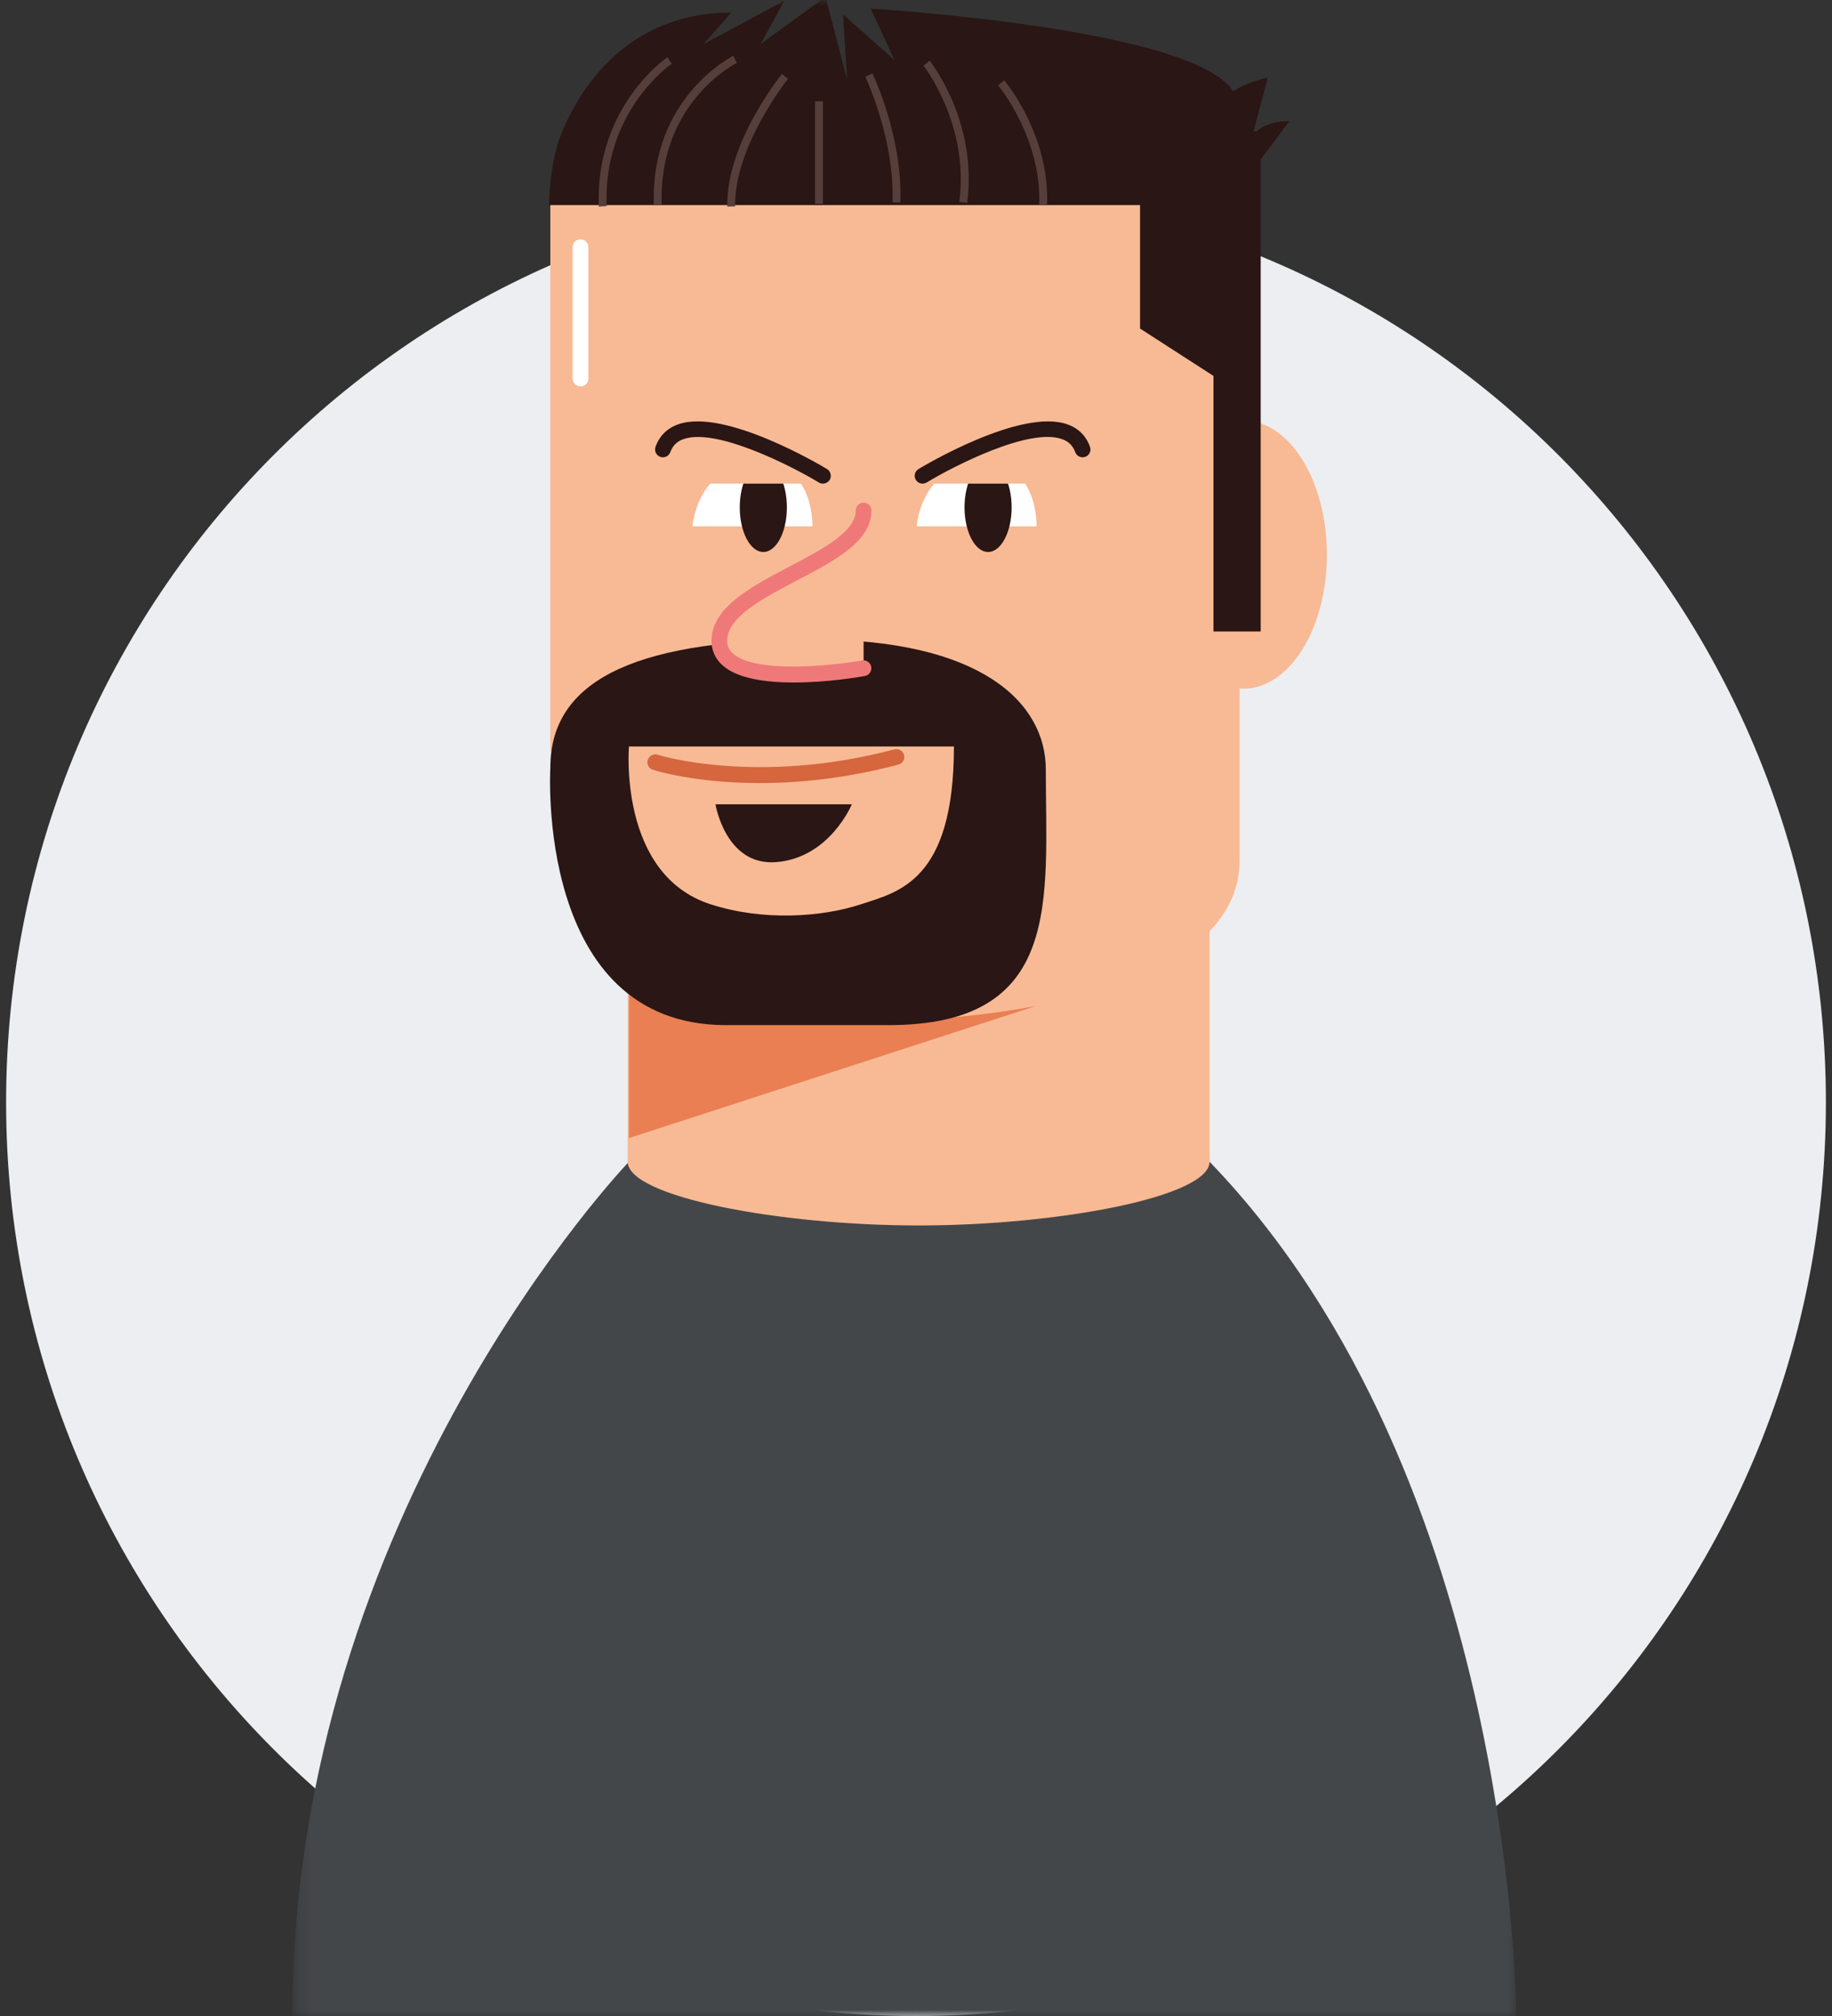
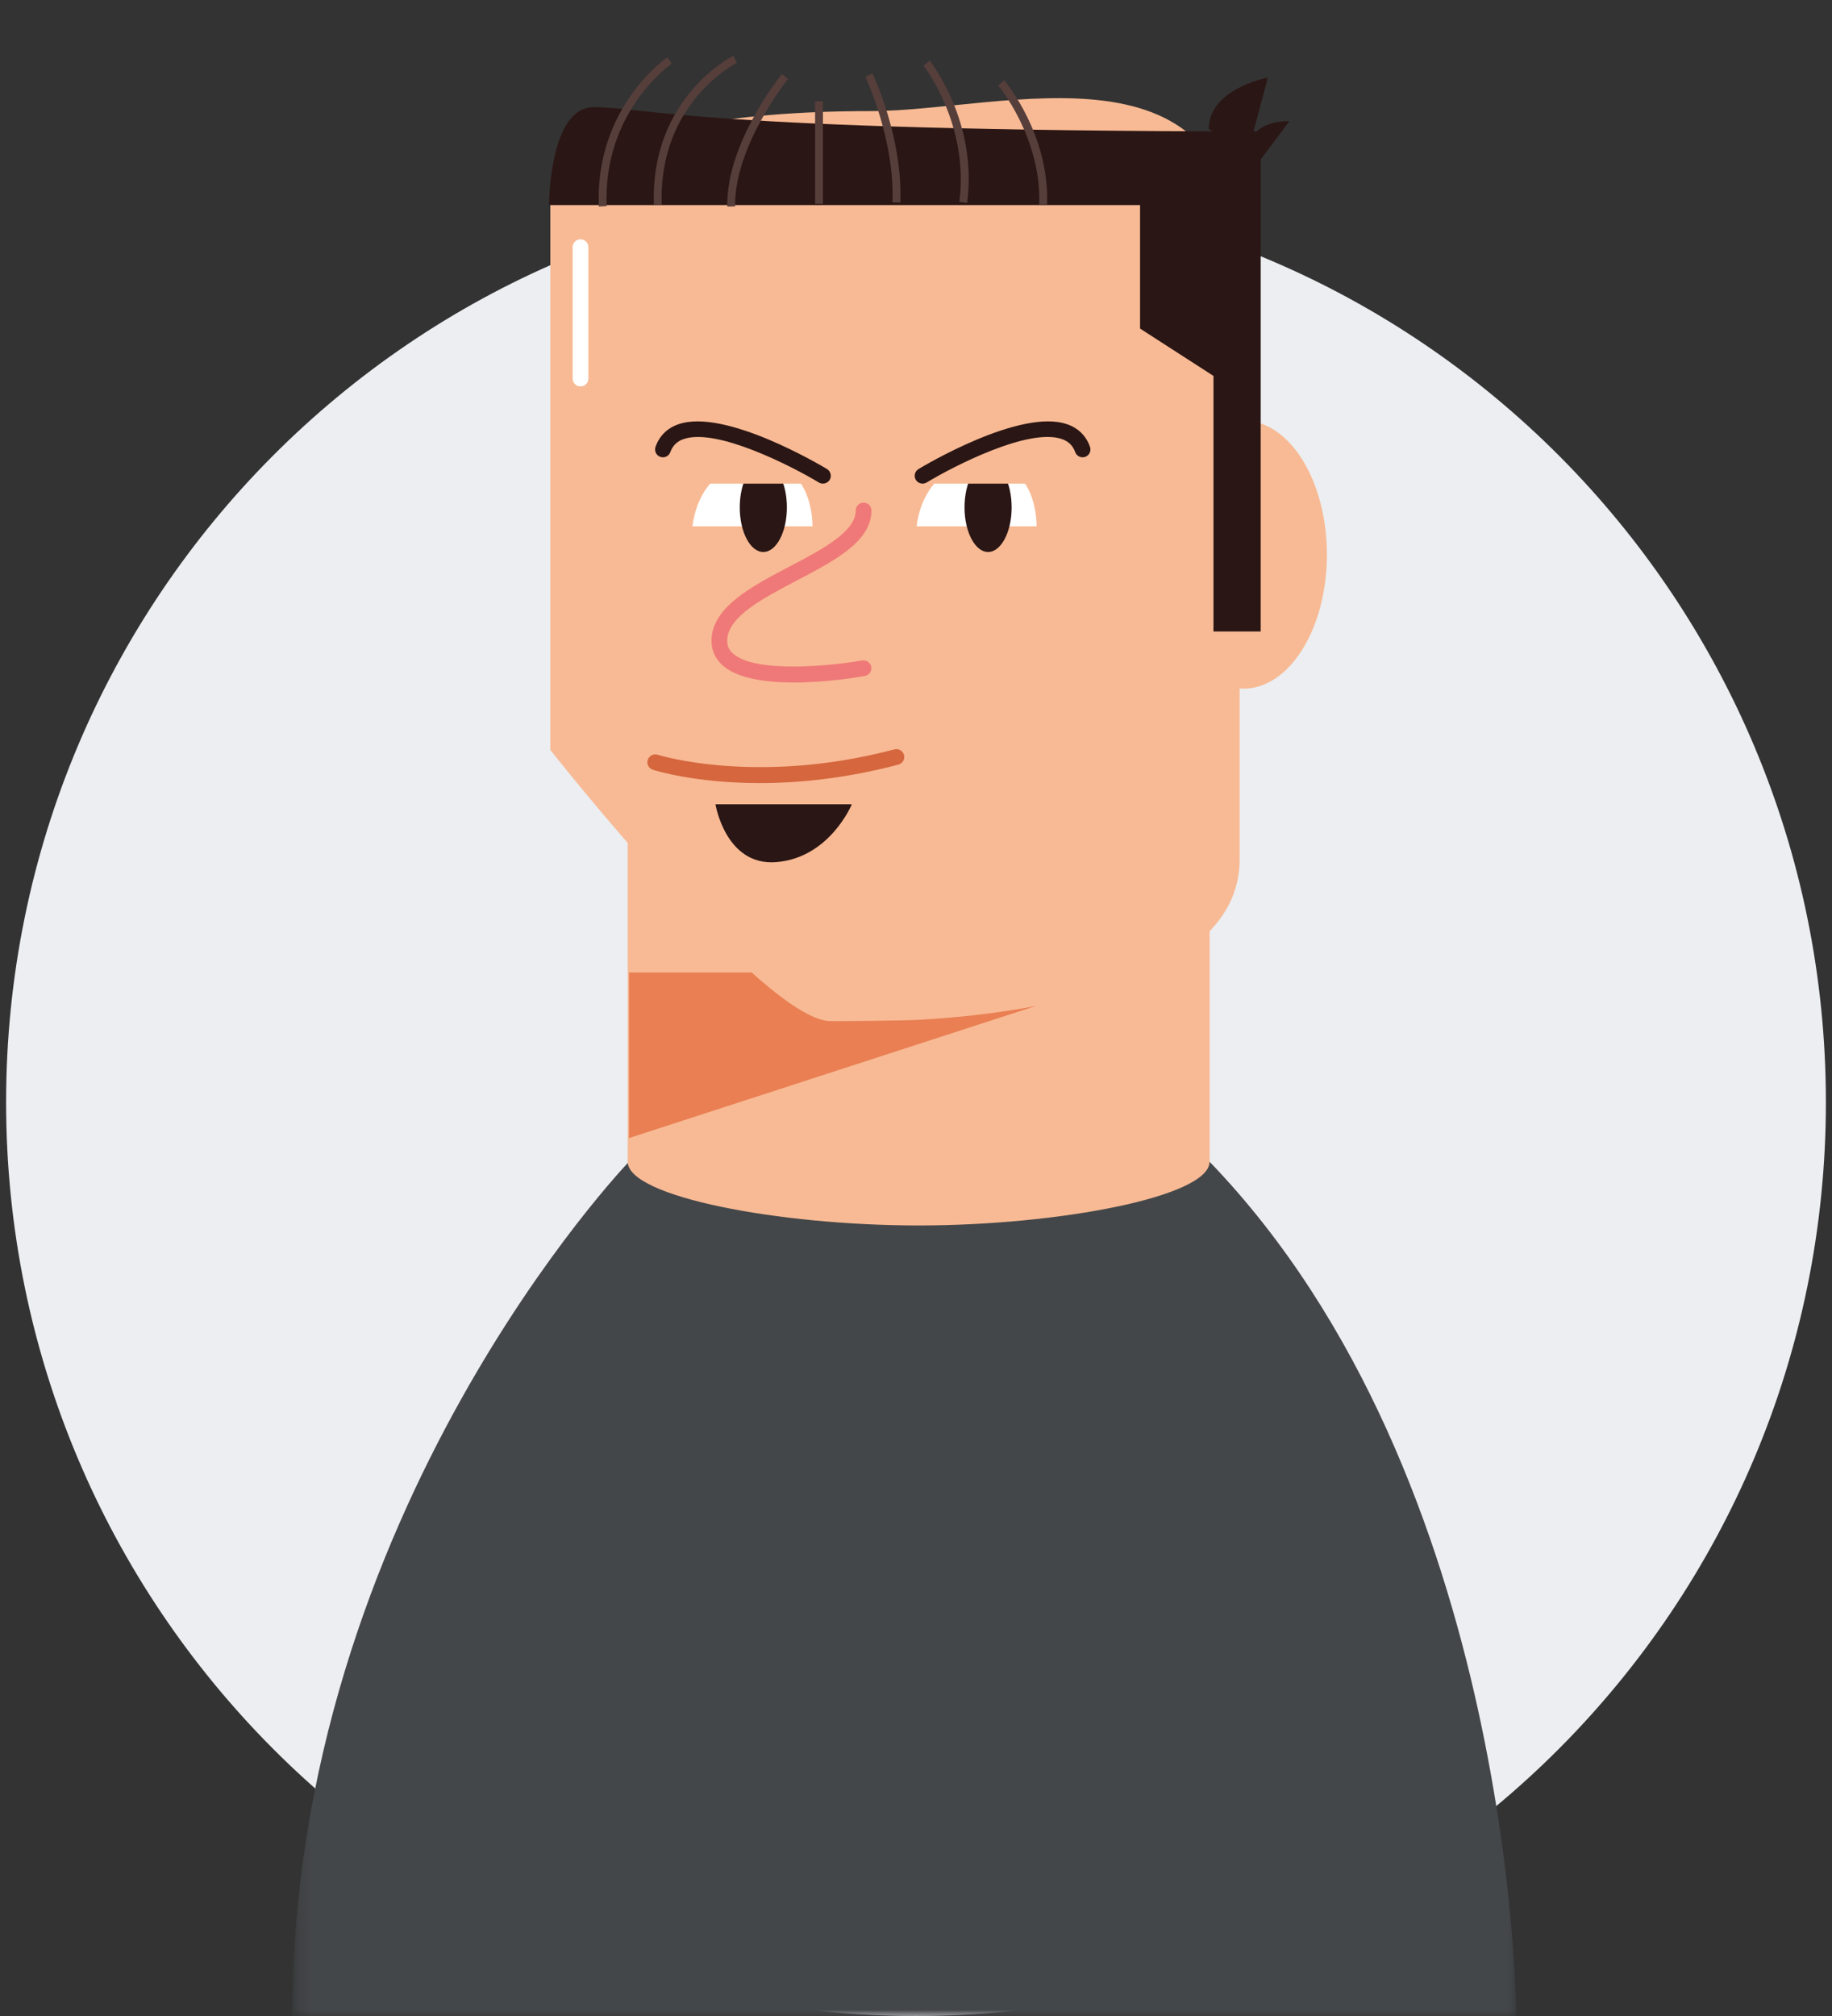
<svg xmlns="http://www.w3.org/2000/svg" width="150" height="165" viewBox="0 0 150 165" fill="none">
  <rect x="0" y="0" width="150" height="165" fill="#333333" stroke="none" />
  <g clip-path="url(#clip0_7764_10627)">
    <path d="M75 164.999C116.145 164.999 149.5 131.515 149.5 90.21C149.5 48.904 116.145 15.42 75 15.42C33.855 15.42 0.5 48.904 0.5 90.21C0.5 131.515 33.855 164.999 75 164.999Z" fill="#ECEEF1" />
    <mask id="mask0_7764_10627" style="mask-type:luminance" maskUnits="userSpaceOnUse" x="24" y="0" width="101" height="165">
      <path d="M124.154 0H24.309V165H124.154V0Z" fill="white" />
    </mask>
    <g mask="url(#mask0_7764_10627)">
      <path d="M51.498 95.082C51.498 95.082 23.922 123.76 23.922 165.207H124.153C124.153 165.207 124.153 121.147 99.038 95.082" fill="#44474A" />
      <path d="M99.036 95.081C99.036 97.96 86.594 100.298 75.215 100.298C63.837 100.298 51.395 97.96 51.395 95.081C51.395 92.202 63.837 89.865 75.215 89.865C86.594 89.865 99.036 92.202 99.036 95.081Z" fill="#F8BA94" />
      <path d="M99.045 62.81H51.395V95.071H99.045V62.81Z" fill="#F8BA94" />
      <path d="M93.251 79.594L51.5 93.146V79.594" fill="#E97F53" />
      <path d="M108.643 45.392C108.643 51.451 105.581 56.366 101.8 56.366C98.018 56.366 94.957 51.451 94.957 45.392C94.957 39.334 98.018 34.418 101.8 34.418C105.581 34.418 108.643 39.334 108.643 45.392Z" fill="#F8BA94" />
      <path d="M86.807 60.681C85.023 60.681 80.299 60.475 78.215 58.378C77.469 57.63 77.118 56.728 77.169 55.688C77.392 50.704 86.481 43.872 86.867 43.588C87.15 43.373 87.553 43.433 87.767 43.717C87.982 44.001 87.922 44.404 87.639 44.619C85.144 46.484 78.618 52.122 78.455 55.748C78.421 56.419 78.644 56.986 79.124 57.467C80.899 59.255 85.727 59.452 87.442 59.375C87.793 59.358 88.093 59.633 88.111 59.994C88.128 60.346 87.853 60.647 87.493 60.664C87.442 60.664 87.193 60.681 86.807 60.681Z" fill="#2A1614" />
      <path d="M71.298 9.093C46.353 9.093 45.059 16.57 45.059 16.57V61.378C45.059 61.378 62.551 83.576 68.022 83.576C68.82 83.576 73.87 83.549 75.319 83.464C83.86 82.983 101.498 80.576 101.498 70.341C101.498 55.878 101.498 39.713 101.498 22.268C101.507 2.485 82.204 9.093 71.298 9.093Z" fill="#F8BA94" />
-       <path d="M45.061 62.82C45.061 62.82 43.775 83.901 59.441 83.901C65.177 83.901 69.739 83.901 72.749 83.901C87.077 83.901 85.628 73.631 85.628 62.984C85.628 57.501 80.32 52.336 66.635 52.336C52.95 52.336 45.061 55.232 45.061 62.82Z" fill="#2A1614" />
      <path d="M78.106 61.094H51.498C51.498 61.094 50.598 71.544 58.152 74.002C62.448 75.402 67.276 75.076 70.526 74.002C73.553 72.996 78.106 72.12 78.106 61.094Z" fill="#F8BA94" />
      <path d="M56.703 43.081C56.703 43.081 57.029 38.131 61.857 37.865C66.684 37.598 66.521 43.081 66.521 43.081" fill="white" />
      <path d="M75.055 43.081C75.055 43.081 75.381 38.131 80.208 37.865C85.036 37.598 84.873 43.081 84.873 43.081" fill="white" />
      <path d="M64.429 41.526C64.429 43.546 63.563 45.178 62.5 45.178C61.428 45.178 60.57 43.537 60.57 41.526C60.57 39.507 61.436 37.865 62.5 37.865C63.563 37.865 64.429 39.507 64.429 41.526Z" fill="#2A1614" />
      <path d="M82.831 41.526C82.831 43.546 81.965 45.178 80.902 45.178C79.838 45.178 78.973 43.537 78.973 41.526C78.973 39.507 79.838 37.865 80.902 37.865C81.965 37.865 82.831 39.507 82.831 41.526Z" fill="#2A1614" />
      <path d="M50.641 39.583H89.27L86.261 26.898L51.927 27.543L50.641 39.583Z" fill="#F8BA94" />
      <path d="M75.534 39.582C75.32 39.582 75.106 39.471 74.985 39.273C74.805 38.972 74.9 38.568 75.208 38.388C75.551 38.181 83.56 33.378 87.385 34.727C88.294 35.045 88.919 35.664 89.245 36.566C89.366 36.901 89.194 37.271 88.86 37.391C88.525 37.511 88.156 37.339 88.036 37.004C87.839 36.471 87.505 36.136 86.956 35.939C84.254 34.976 78.046 38.173 75.877 39.488C75.766 39.557 75.646 39.582 75.534 39.582Z" fill="#2A1614" />
      <path d="M67.378 39.582C67.266 39.582 67.146 39.557 67.043 39.488C64.874 38.181 58.666 34.985 55.965 35.939C55.424 36.128 55.081 36.471 54.884 37.004C54.764 37.339 54.395 37.511 54.061 37.391C53.727 37.271 53.555 36.901 53.675 36.566C54.001 35.664 54.627 35.045 55.536 34.727C59.36 33.378 67.369 38.181 67.712 38.388C68.012 38.568 68.115 38.972 67.935 39.273C67.806 39.471 67.592 39.582 67.378 39.582Z" fill="#2A1614" />
      <path d="M103.223 10.761V51.684H99.356V30.767L93.345 26.891V16.785H44.957C44.957 16.785 44.957 8.775 48.601 8.775C53.043 8.775 56.748 10.709 103.223 10.761Z" fill="#2A1614" />
      <path d="M58.582 65.828C58.582 65.828 59.397 70.864 63.521 70.563C67.929 70.237 69.746 65.828 69.746 65.828H58.582Z" fill="#2A1614" />
-       <path d="M45.598 12.005C45.598 12.005 48.599 1.031 59.866 1.031L57.611 3.609L64.214 0.06L62.276 3.609L67.592 -0.258L69.359 6.514L69.033 1.195L73.226 4.898L71.296 0.705C71.296 0.705 99.954 2.415 101.24 8.13C103.126 16.543 98.179 12.16 98.179 12.16" fill="#2A1614" />
      <path d="M103.161 13.131L105.579 9.909C103.161 9.909 102.518 11.198 102.518 11.198L103.804 6.359C103.573 6.394 98.977 7.33 98.977 10.553" fill="#2A1614" />
      <path d="M62.203 64.091C56.929 64.091 53.662 63.068 53.448 63C53.113 62.888 52.925 62.527 53.036 62.192C53.148 61.857 53.508 61.668 53.842 61.771C53.919 61.797 61.971 64.306 73.23 61.333C73.573 61.247 73.924 61.444 74.019 61.788C74.113 62.132 73.907 62.484 73.564 62.579C69.208 63.73 65.35 64.091 62.203 64.091Z" fill="#D5663E" />
      <path d="M47.53 31.626C47.17 31.626 46.887 31.334 46.887 30.981V20.23C46.887 19.87 47.178 19.586 47.53 19.586C47.89 19.586 48.173 19.878 48.173 20.23V30.981C48.173 31.342 47.89 31.626 47.53 31.626Z" fill="white" />
      <path d="M53.539 16.8C53.213 7.983 59.978 4.597 60.047 4.562L60.33 5.147C60.261 5.181 53.873 8.395 54.182 16.783L53.539 16.8Z" fill="#563E3B" />
      <path d="M49.029 16.904C48.703 8.748 54.585 4.727 54.645 4.684L55.005 5.216C54.945 5.251 49.363 9.092 49.672 16.869L49.029 16.904Z" fill="#563E3B" />
      <path d="M59.549 16.905C59.438 11.791 63.836 6.283 64.025 6.051L64.522 6.455C64.48 6.506 60.089 12.015 60.192 16.896L59.549 16.905Z" fill="#563E3B" />
      <path d="M67.381 8.293H66.738V16.68H67.381V8.293Z" fill="#563E3B" />
      <path d="M73.716 16.585L73.072 16.559C73.278 11.437 70.877 6.332 70.852 6.281L71.435 6.006C71.529 6.212 73.93 11.291 73.716 16.585Z" fill="#563E3B" />
      <path d="M79.189 16.611L78.546 16.525C79.377 10.183 75.647 5.414 75.613 5.371L76.119 4.967C76.273 5.173 80.055 9.994 79.189 16.611Z" fill="#563E3B" />
      <path d="M85.731 16.801L85.088 16.775C85.293 11.275 81.77 7.038 81.727 6.995L82.215 6.574C82.378 6.755 85.954 11.043 85.731 16.801Z" fill="#563E3B" />
      <path d="M70.709 41.791C70.709 46.096 59.116 47.815 58.901 52.327C58.687 56.847 70.709 54.69 70.709 54.69" fill="#F8BA94" />
      <path d="M64.998 55.86C62.734 55.86 60.401 55.55 59.175 54.468C58.532 53.9 58.215 53.153 58.258 52.293C58.386 49.655 61.559 47.988 64.637 46.372C67.304 44.971 70.065 43.528 70.065 41.783C70.065 41.422 70.357 41.139 70.708 41.139C71.069 41.139 71.352 41.431 71.352 41.783C71.352 44.31 68.385 45.865 65.238 47.515C62.485 48.959 59.638 50.446 59.544 52.353C59.518 52.826 59.673 53.187 60.024 53.496C61.919 55.164 68.29 54.459 70.588 54.055C70.94 53.995 71.274 54.227 71.334 54.579C71.394 54.932 71.163 55.267 70.811 55.327C70.323 55.421 67.716 55.86 64.998 55.86Z" fill="#EF7978" />
    </g>
  </g>
  <defs>
    <clipPath id="clip0_7764_10627">
      <rect width="149" height="165" fill="white" transform="translate(0.5)" />
    </clipPath>
  </defs>
</svg>